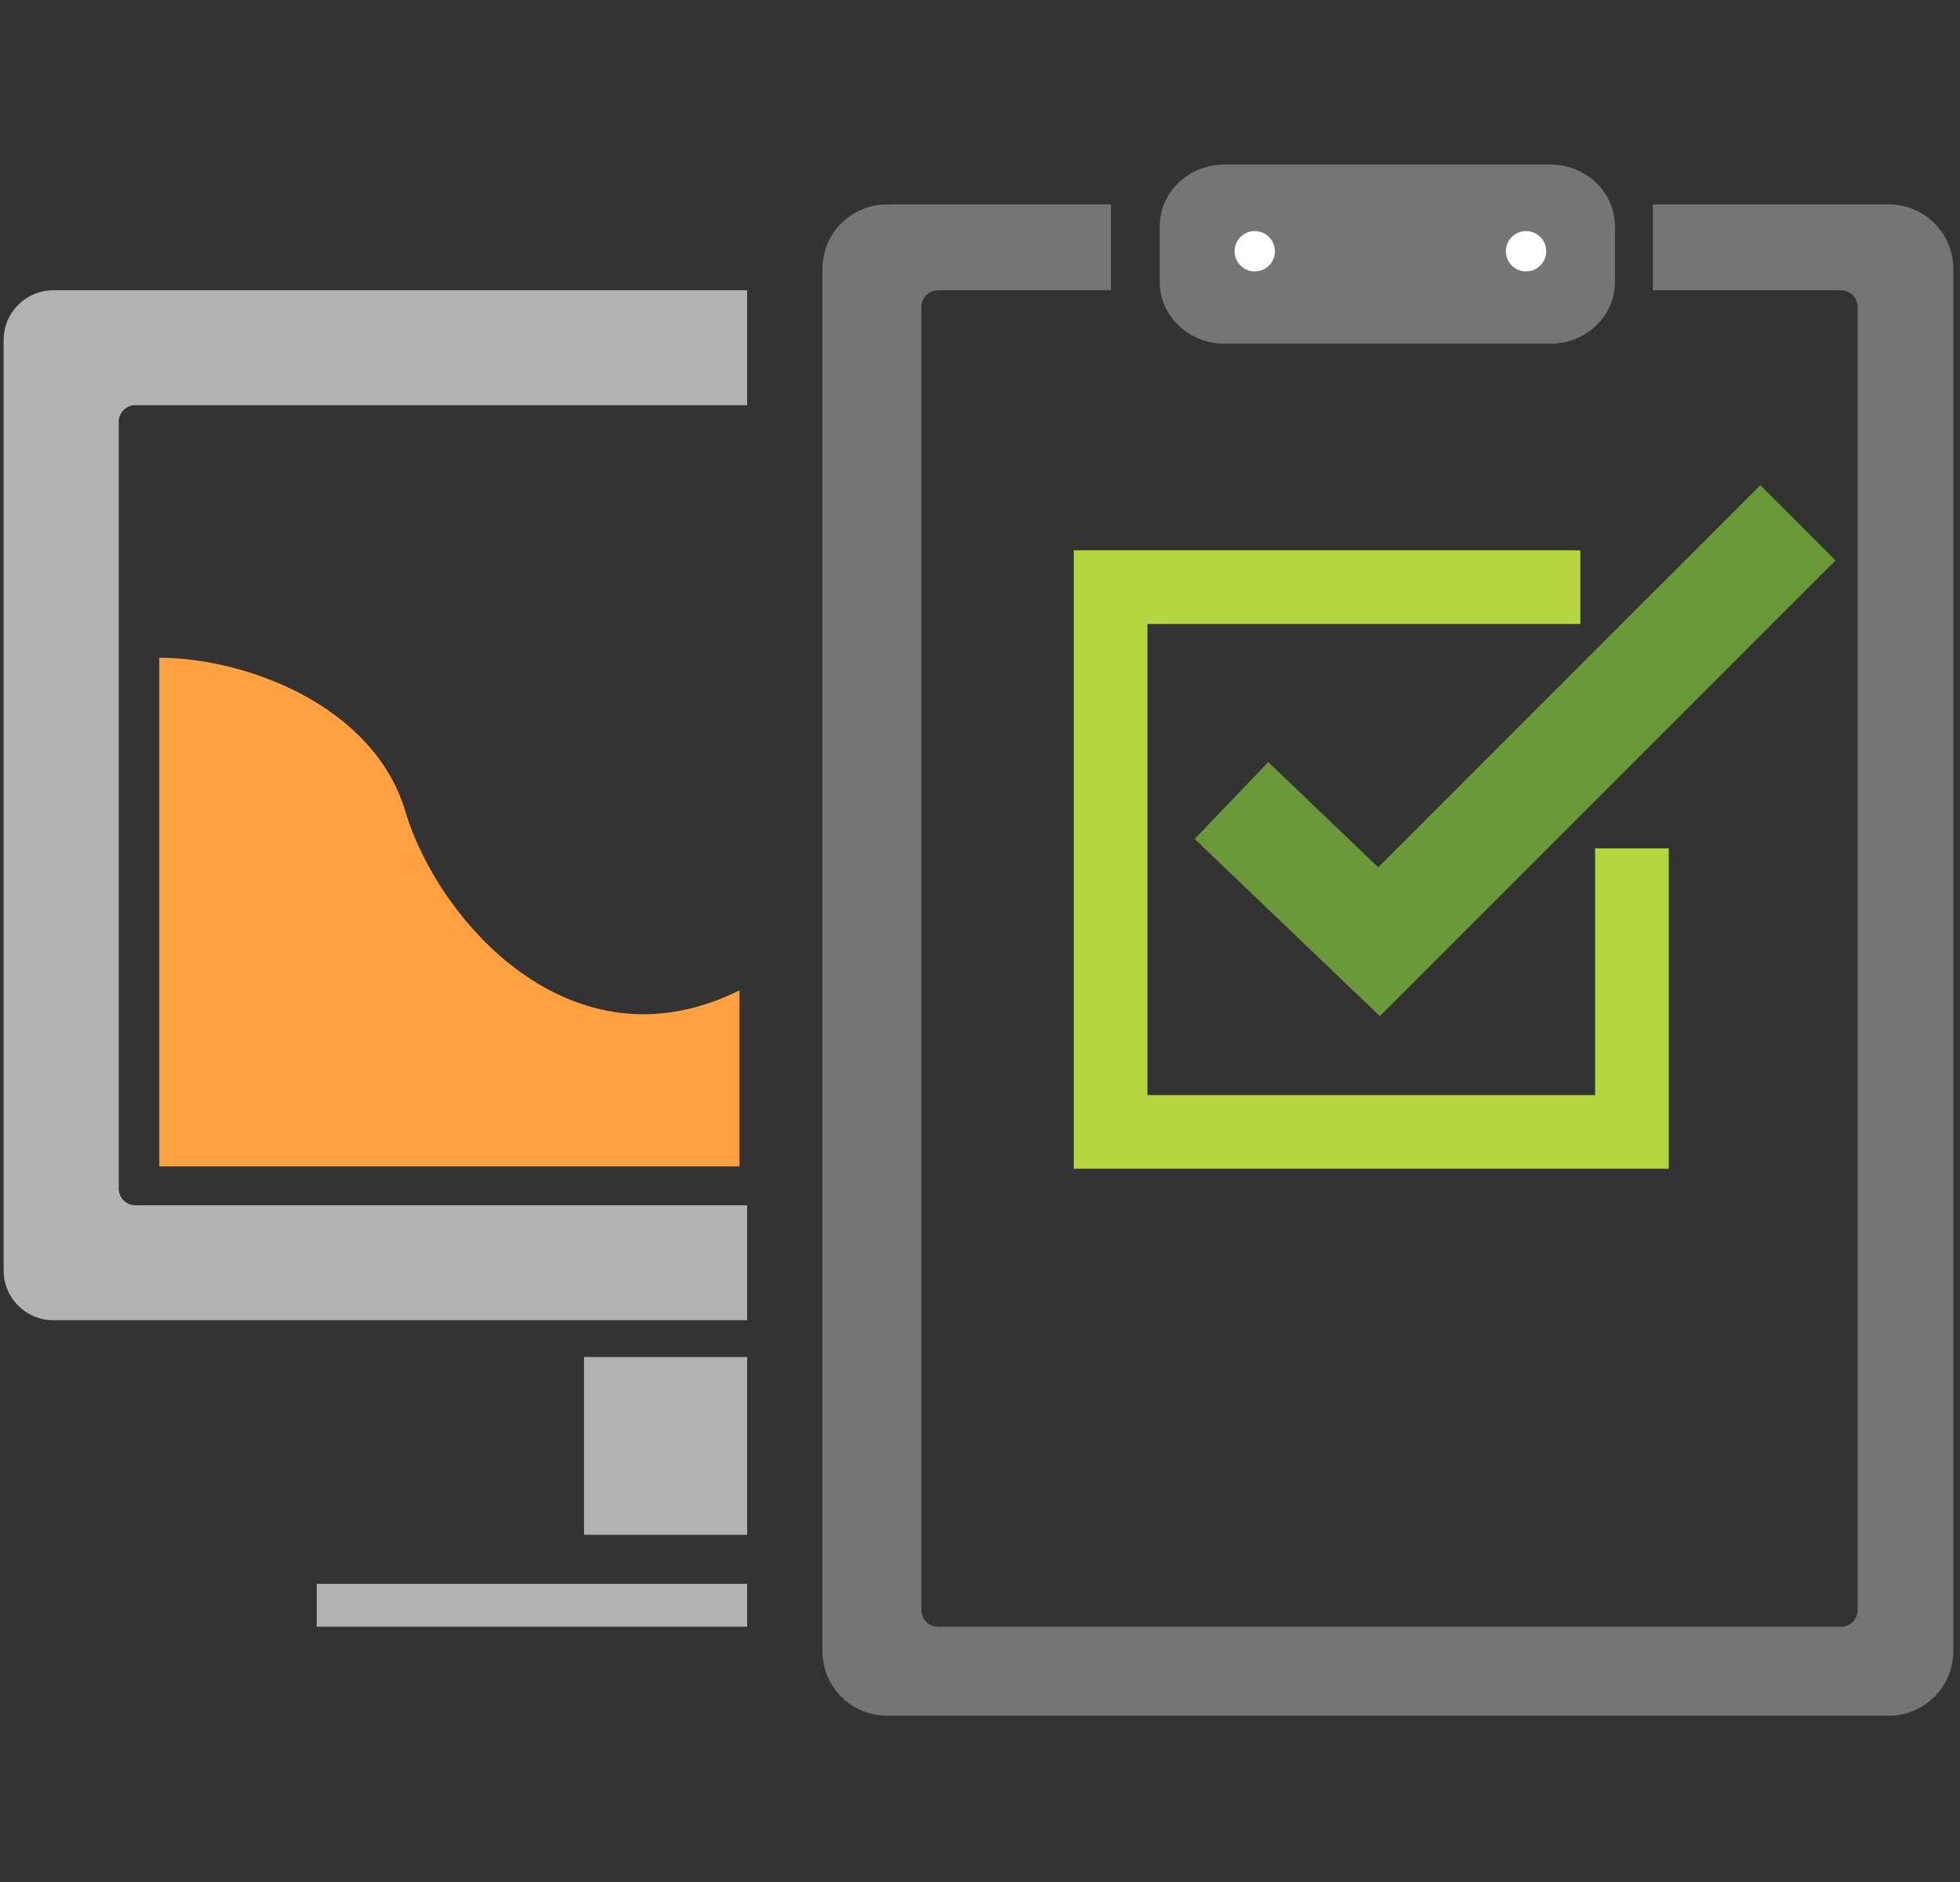
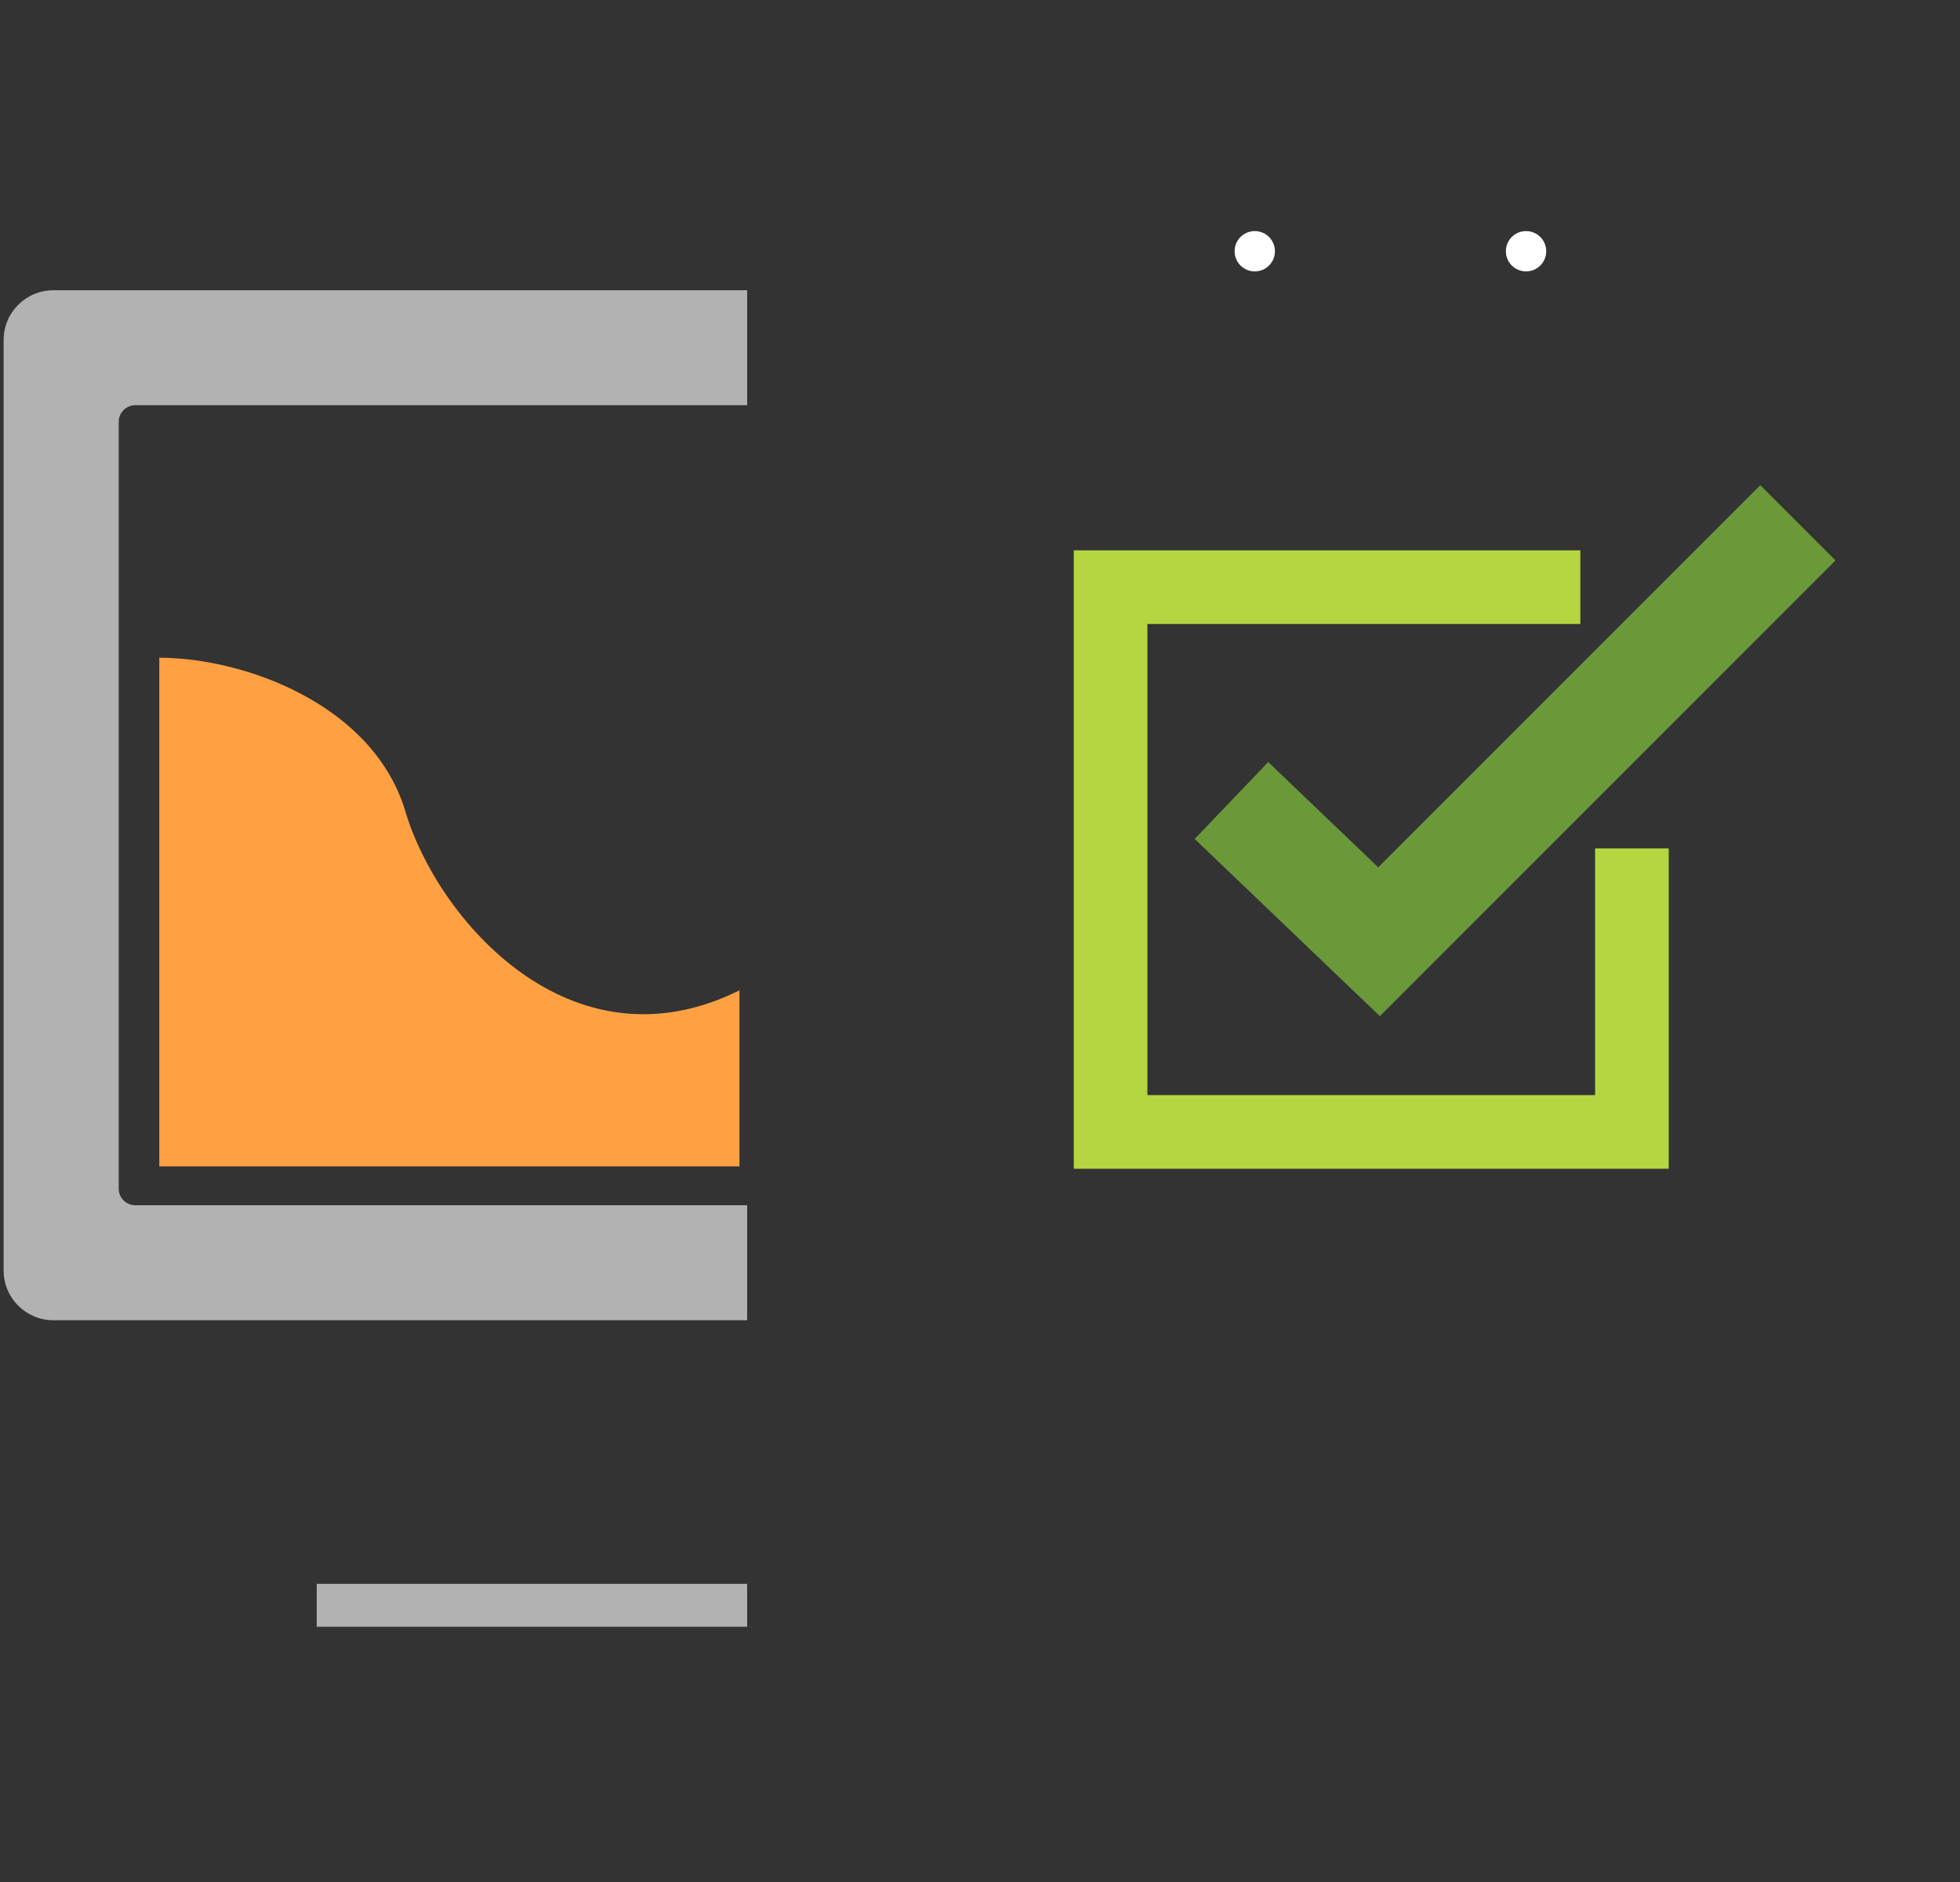
<svg xmlns="http://www.w3.org/2000/svg" version="1.1" id="Layer_1" x="0px" y="0px" width="300px" height="288px" viewBox="0 0 300 288" enable-background="new 0 0 300 288" xml:space="preserve">
  <rect x="0" y="0" width="300" height="288" fill="#333333" stroke="none" />
-   <rect x="89.389" y="207.663" fill="#B2B2B2" width="24.972" height="27.207" />
  <rect x="48.482" y="242.374" fill="#B2B2B2" width="65.878" height="6.567" />
-   <path fill="#757575" d="M247.189,43.144c0,5.217-4.416,9.445-9.866,9.445h-49.946c-5.449,0-9.868-4.229-9.868-9.445v-8.515  c0-5.216,4.419-9.445,9.868-9.445h49.946c5.45,0,9.866,4.229,9.866,9.445V43.144z" />
  <path fill="#B2B2B2" d="M114.36,184.441H20.711c-1.401,0-2.537-1.137-2.537-2.537V64.545c0-1.401,1.136-2.538,2.537-2.538h93.649  v-17.59H8.166c-4.204,0-7.612,3.408-7.612,7.612v142.393c0,4.204,3.408,7.61,7.612,7.61H114.36V184.441z" />
  <polyline fill="none" stroke="#B5D541" stroke-width="11.273" stroke-miterlimit="10" points="249.783,129.83 249.783,173.217   169.989,173.217 169.989,89.851 241.891,89.851 " />
  <path fill="#FFA143" d="M62.062,124.212c-4.83-16.271-24.431-23.525-37.68-23.563v77.84h88.8v-26.937  C87.291,164.4,66.901,140.514,62.062,124.212z" />
  <circle fill="#FFFFFF" cx="192.057" cy="38.448" r="3.086" />
  <circle fill="#FFFFFF" cx="233.578" cy="38.448" r="3.087" />
-   <path fill="#757575" d="M289.111,31.282h-36.114v13.134h28.793c1.401,0,2.537,1.136,2.537,2.537v199.451  c0,1.4-1.136,2.537-2.537,2.537H143.569c-1.401,0-2.538-1.137-2.538-2.537V46.954c0-1.401,1.137-2.537,2.538-2.537h26.462V31.282  H135.75c-5.45,0-9.867,4.417-9.867,9.867v211.528c0,5.449,4.417,9.868,9.867,9.868h153.361c5.449,0,9.867-4.419,9.867-9.867V41.149  C298.979,35.7,294.562,31.282,289.111,31.282z" />
  <polyline fill="none" stroke="#6B993A" stroke-width="16.283" stroke-miterlimit="10" points="188.488,122.5 211.08,144.111   275.191,80.001 " />
</svg>